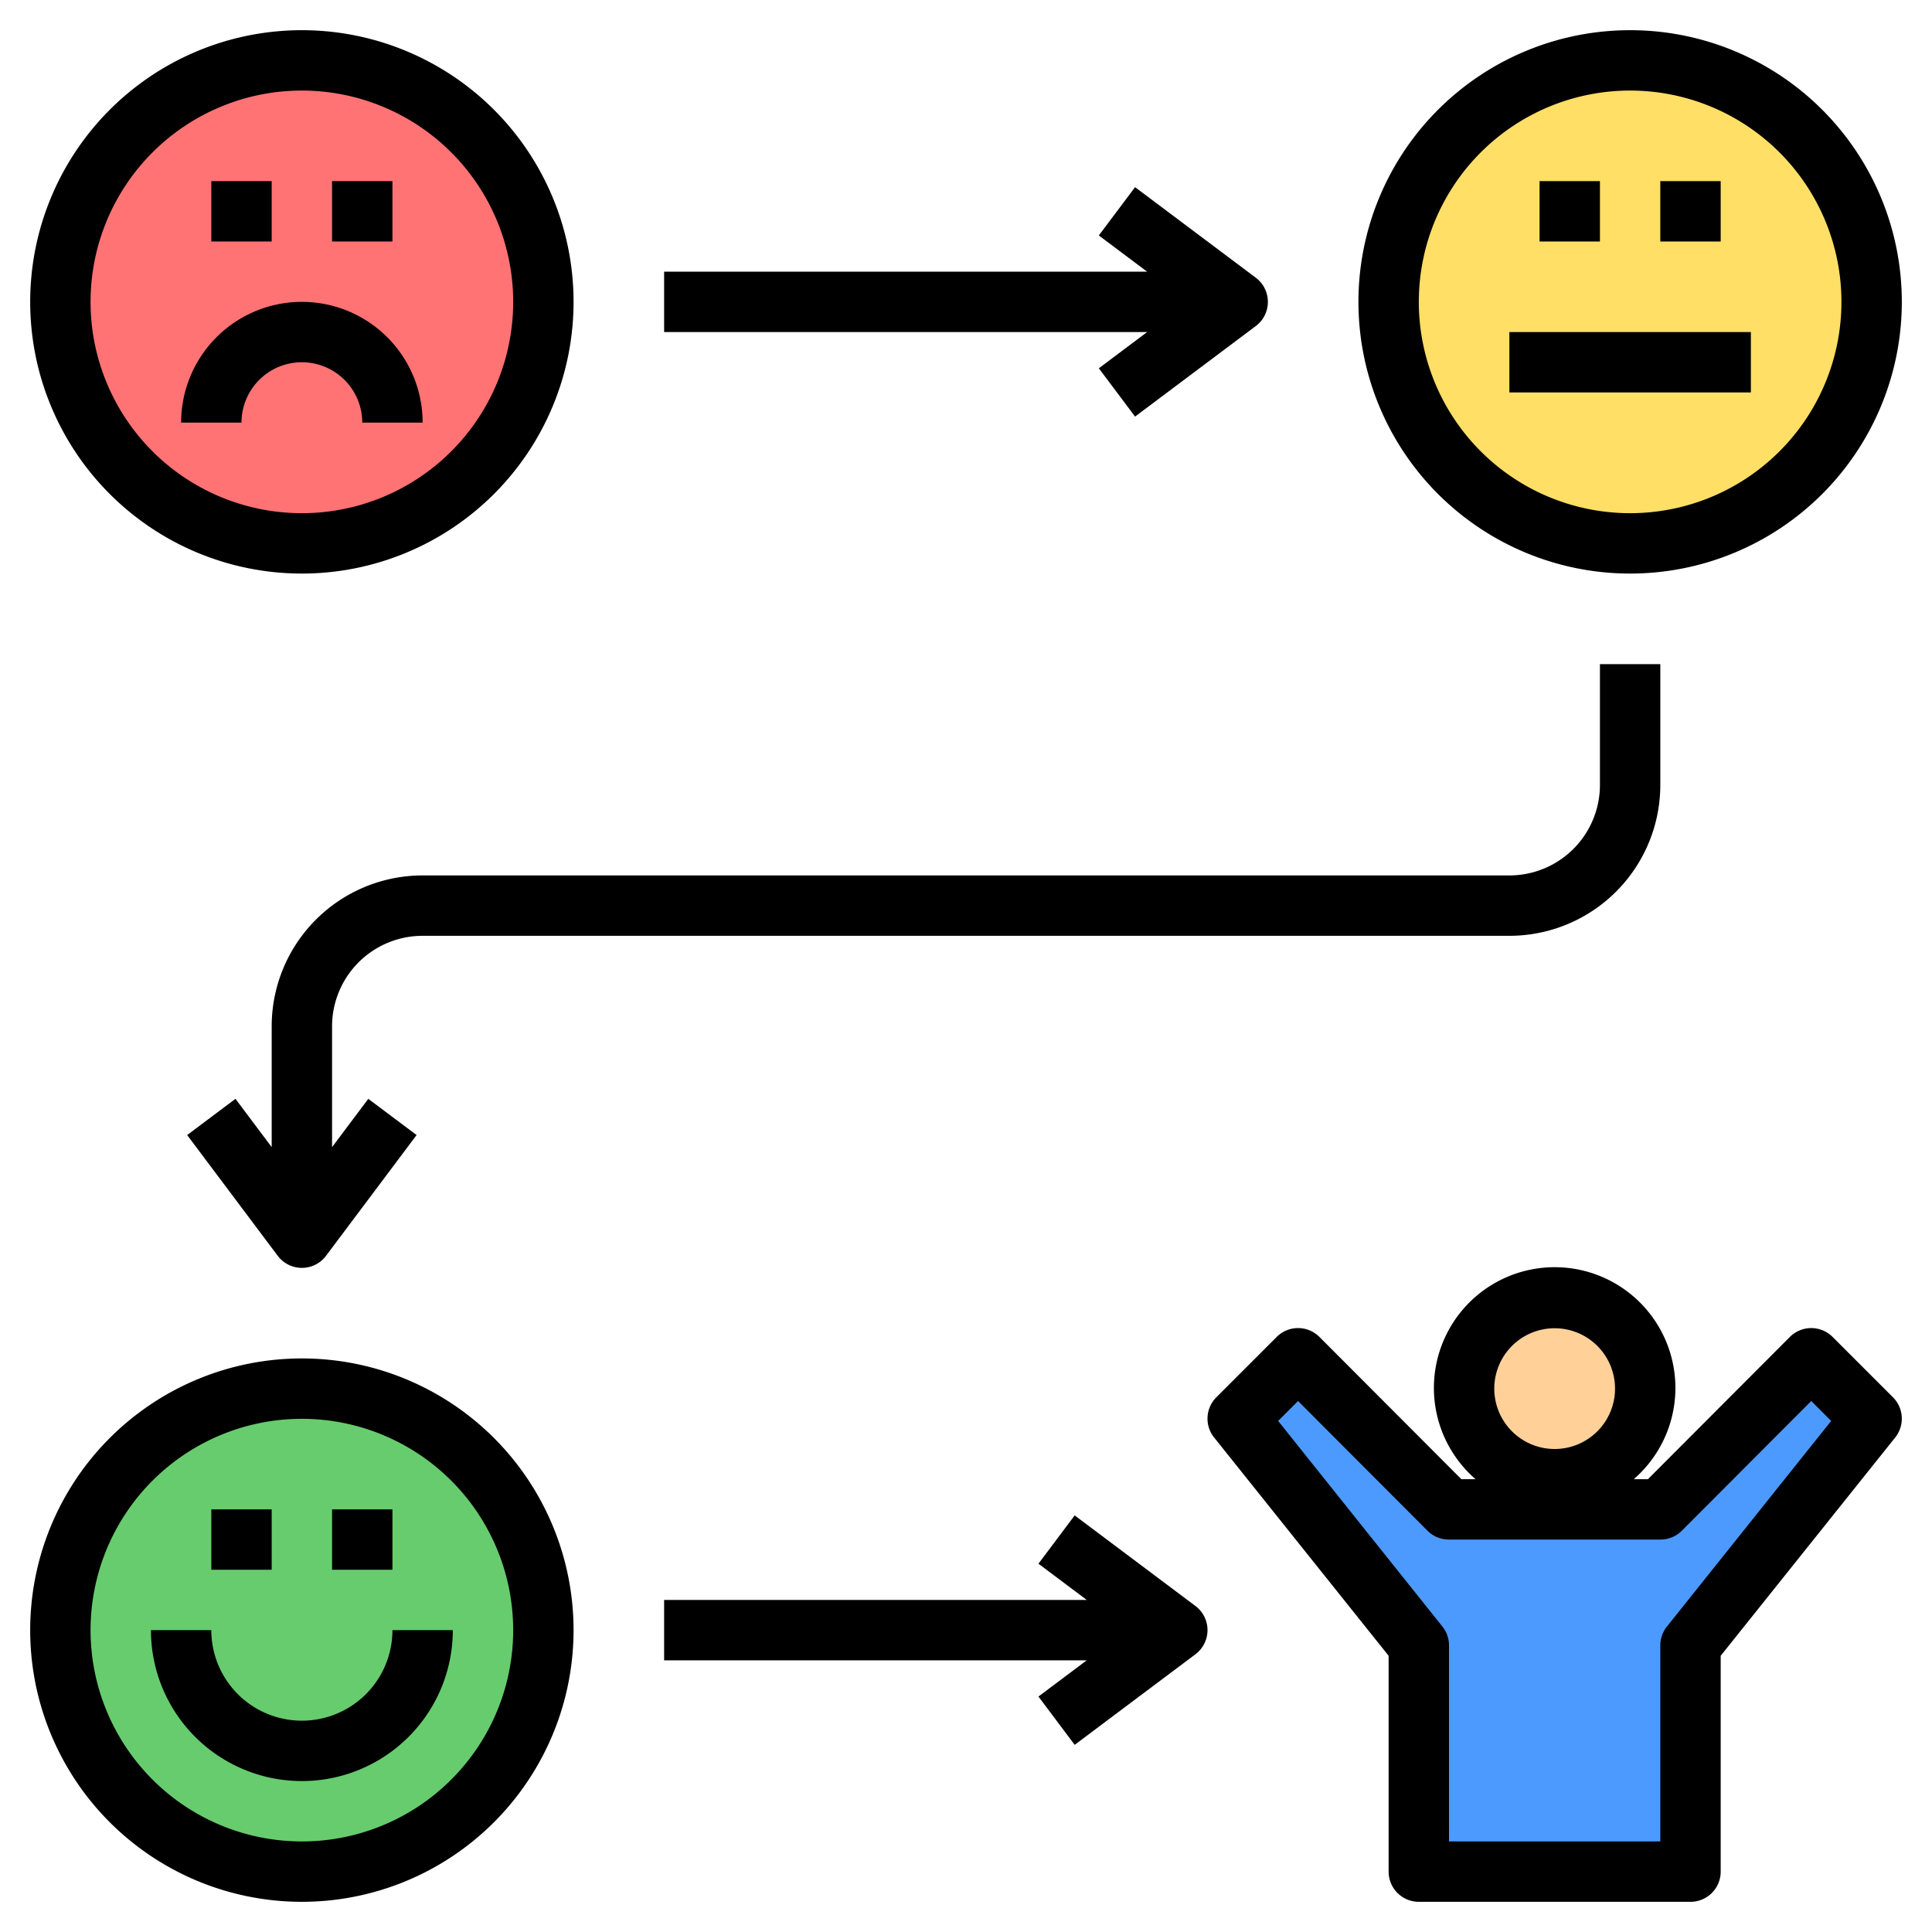
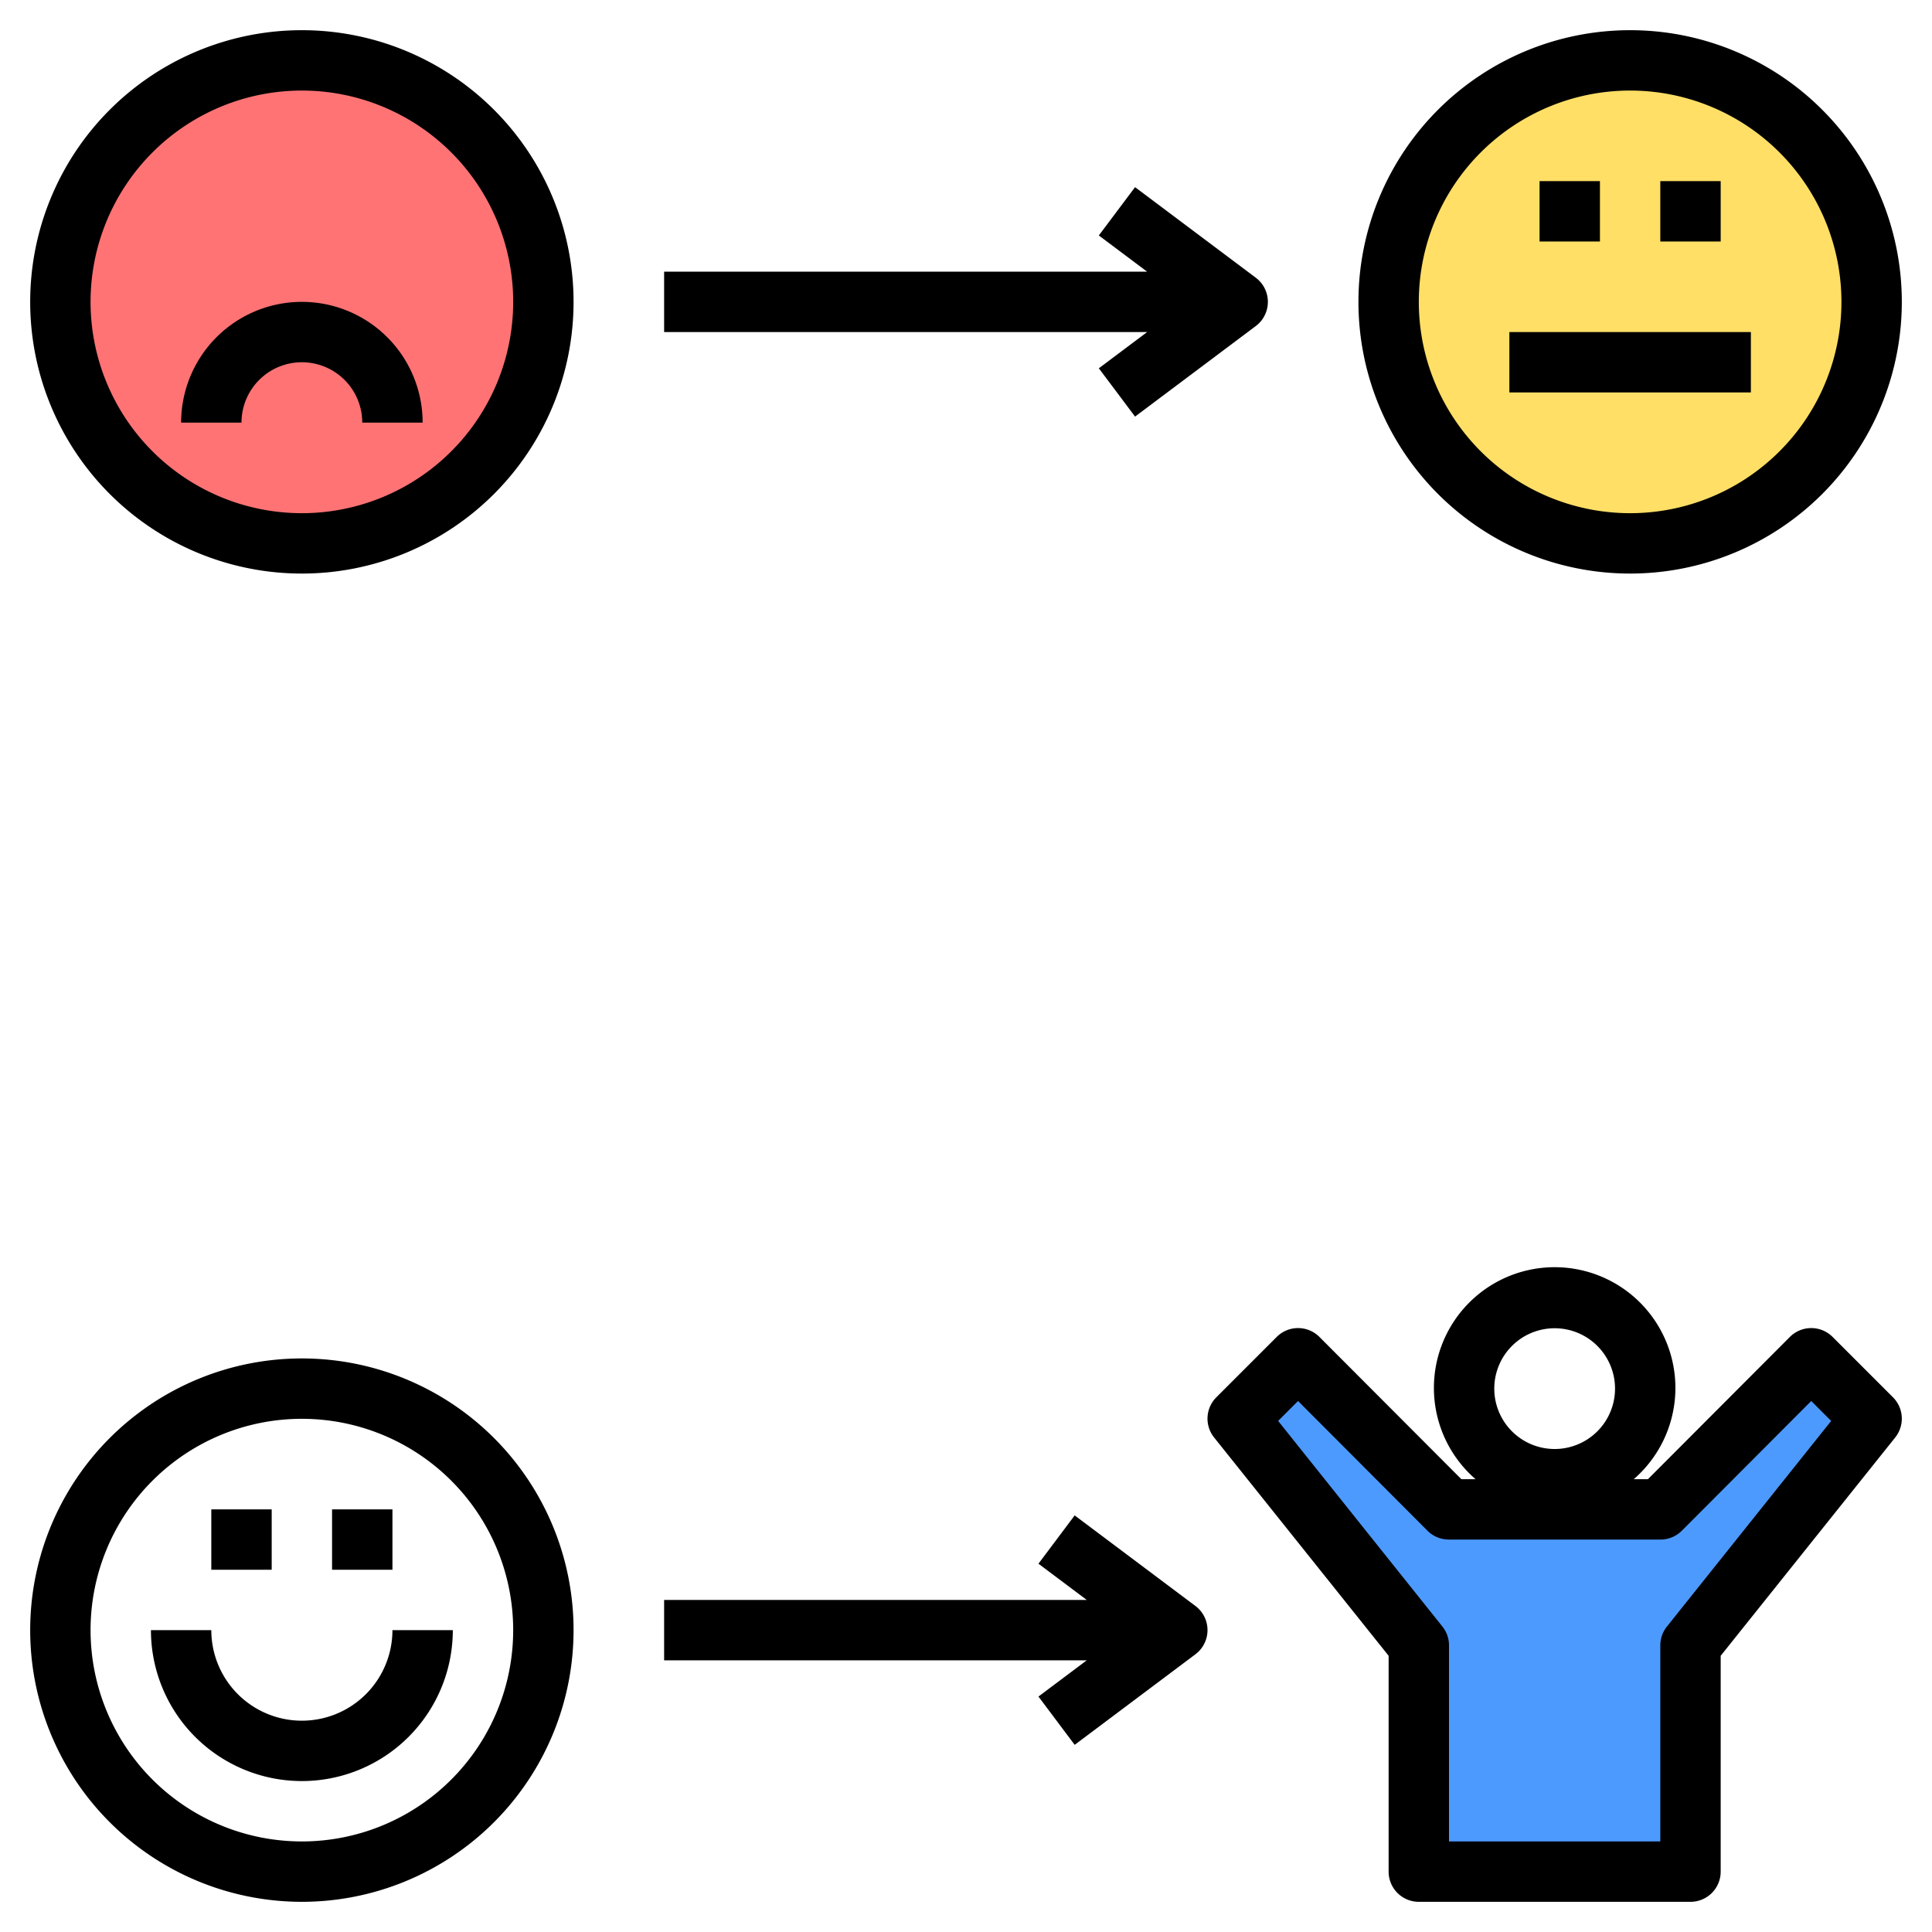
<svg xmlns="http://www.w3.org/2000/svg" id="Layer_1" height="512" viewBox="0 0 64 64" width="512" data-name="Layer 1">
  <circle cx="54" cy="10" fill="#ffdf66" r="8" />
  <circle cx="10" cy="10" fill="#ff7375" r="8" />
-   <circle cx="10" cy="54" fill="#67cc6d" r="8" />
-   <circle cx="51.5" cy="46" fill="#ffd199" r="3" />
  <path d="m56 62v-7.5l6-7.5-2-2-5 5h-7l-5-5-2 2 6 7.5v7.5z" fill="#4d9aff" />
  <path d="m54 1a9 9 0 1 0 9 9 9 9 0 0 0 -9-9zm0 16a7 7 0 1 1 7-7 7 7 0 0 1 -7 7z" />
  <path d="m51 6h2v2h-2z" />
  <path d="m55 6h2v2h-2z" />
  <path d="m50 11h8v2h-8z" />
  <path d="m10 19a9 9 0 1 0 -9-9 9 9 0 0 0 9 9zm0-16a7 7 0 1 1 -7 7 7 7 0 0 1 7-7z" />
-   <path d="m7 6h2v2h-2z" />
-   <path d="m11 6h2v2h-2z" />
  <path d="m10 12a2 2 0 0 1 2 2h2a4 4 0 0 0 -8 0h2a2 2 0 0 1 2-2z" />
  <path d="m10 45a9 9 0 1 0 9 9 9 9 0 0 0 -9-9zm0 16a7 7 0 1 1 7-7 7 7 0 0 1 -7 7z" />
  <path d="m7 50h2v2h-2z" />
  <path d="m11 50h2v2h-2z" />
  <path d="m10 57a3 3 0 0 1 -3-3h-2a5 5 0 0 0 10 0h-2a3 3 0 0 1 -3 3z" />
  <path d="m22 11h16l-1.6 1.2 1.2 1.6 4-3a1 1 0 0 0 0-1.6l-4-3-1.2 1.6 1.6 1.2h-16z" />
-   <path d="m14 31h36a5 5 0 0 0 5-5v-4h-2v4a3 3 0 0 1 -3 3h-36a5 5 0 0 0 -5 5v4l-1.2-1.6-1.6 1.2 3 4a1 1 0 0 0 1.6 0l3-4-1.6-1.2-1.2 1.6v-4a3 3 0 0 1 3-3z" />
  <path d="m60.71 44.29a1 1 0 0 0 -1.42 0l-4.7 4.71h-.47a4 4 0 1 0 -5.24 0h-.47l-4.7-4.71a1 1 0 0 0 -1.42 0l-2 2a1 1 0 0 0 -.07 1.33l5.78 7.23v7.15a1 1 0 0 0 1 1h9a1 1 0 0 0 1-1v-7.15l5.78-7.23a1 1 0 0 0 -.07-1.33zm-9.21-.29a2 2 0 1 1 -2 2 2 2 0 0 1 2-2zm3.72 9.88a1 1 0 0 0 -.22.62v6.5h-7v-6.5a1 1 0 0 0 -.22-.62l-5.44-6.81.66-.66 4.29 4.3a1 1 0 0 0 .71.29h7a1 1 0 0 0 .71-.29l4.29-4.3.66.66z" />
  <path d="m35.6 50.2-1.2 1.6 1.6 1.2h-14v2h14l-1.6 1.2 1.2 1.6 4-3a1 1 0 0 0 0-1.6z" />
</svg>